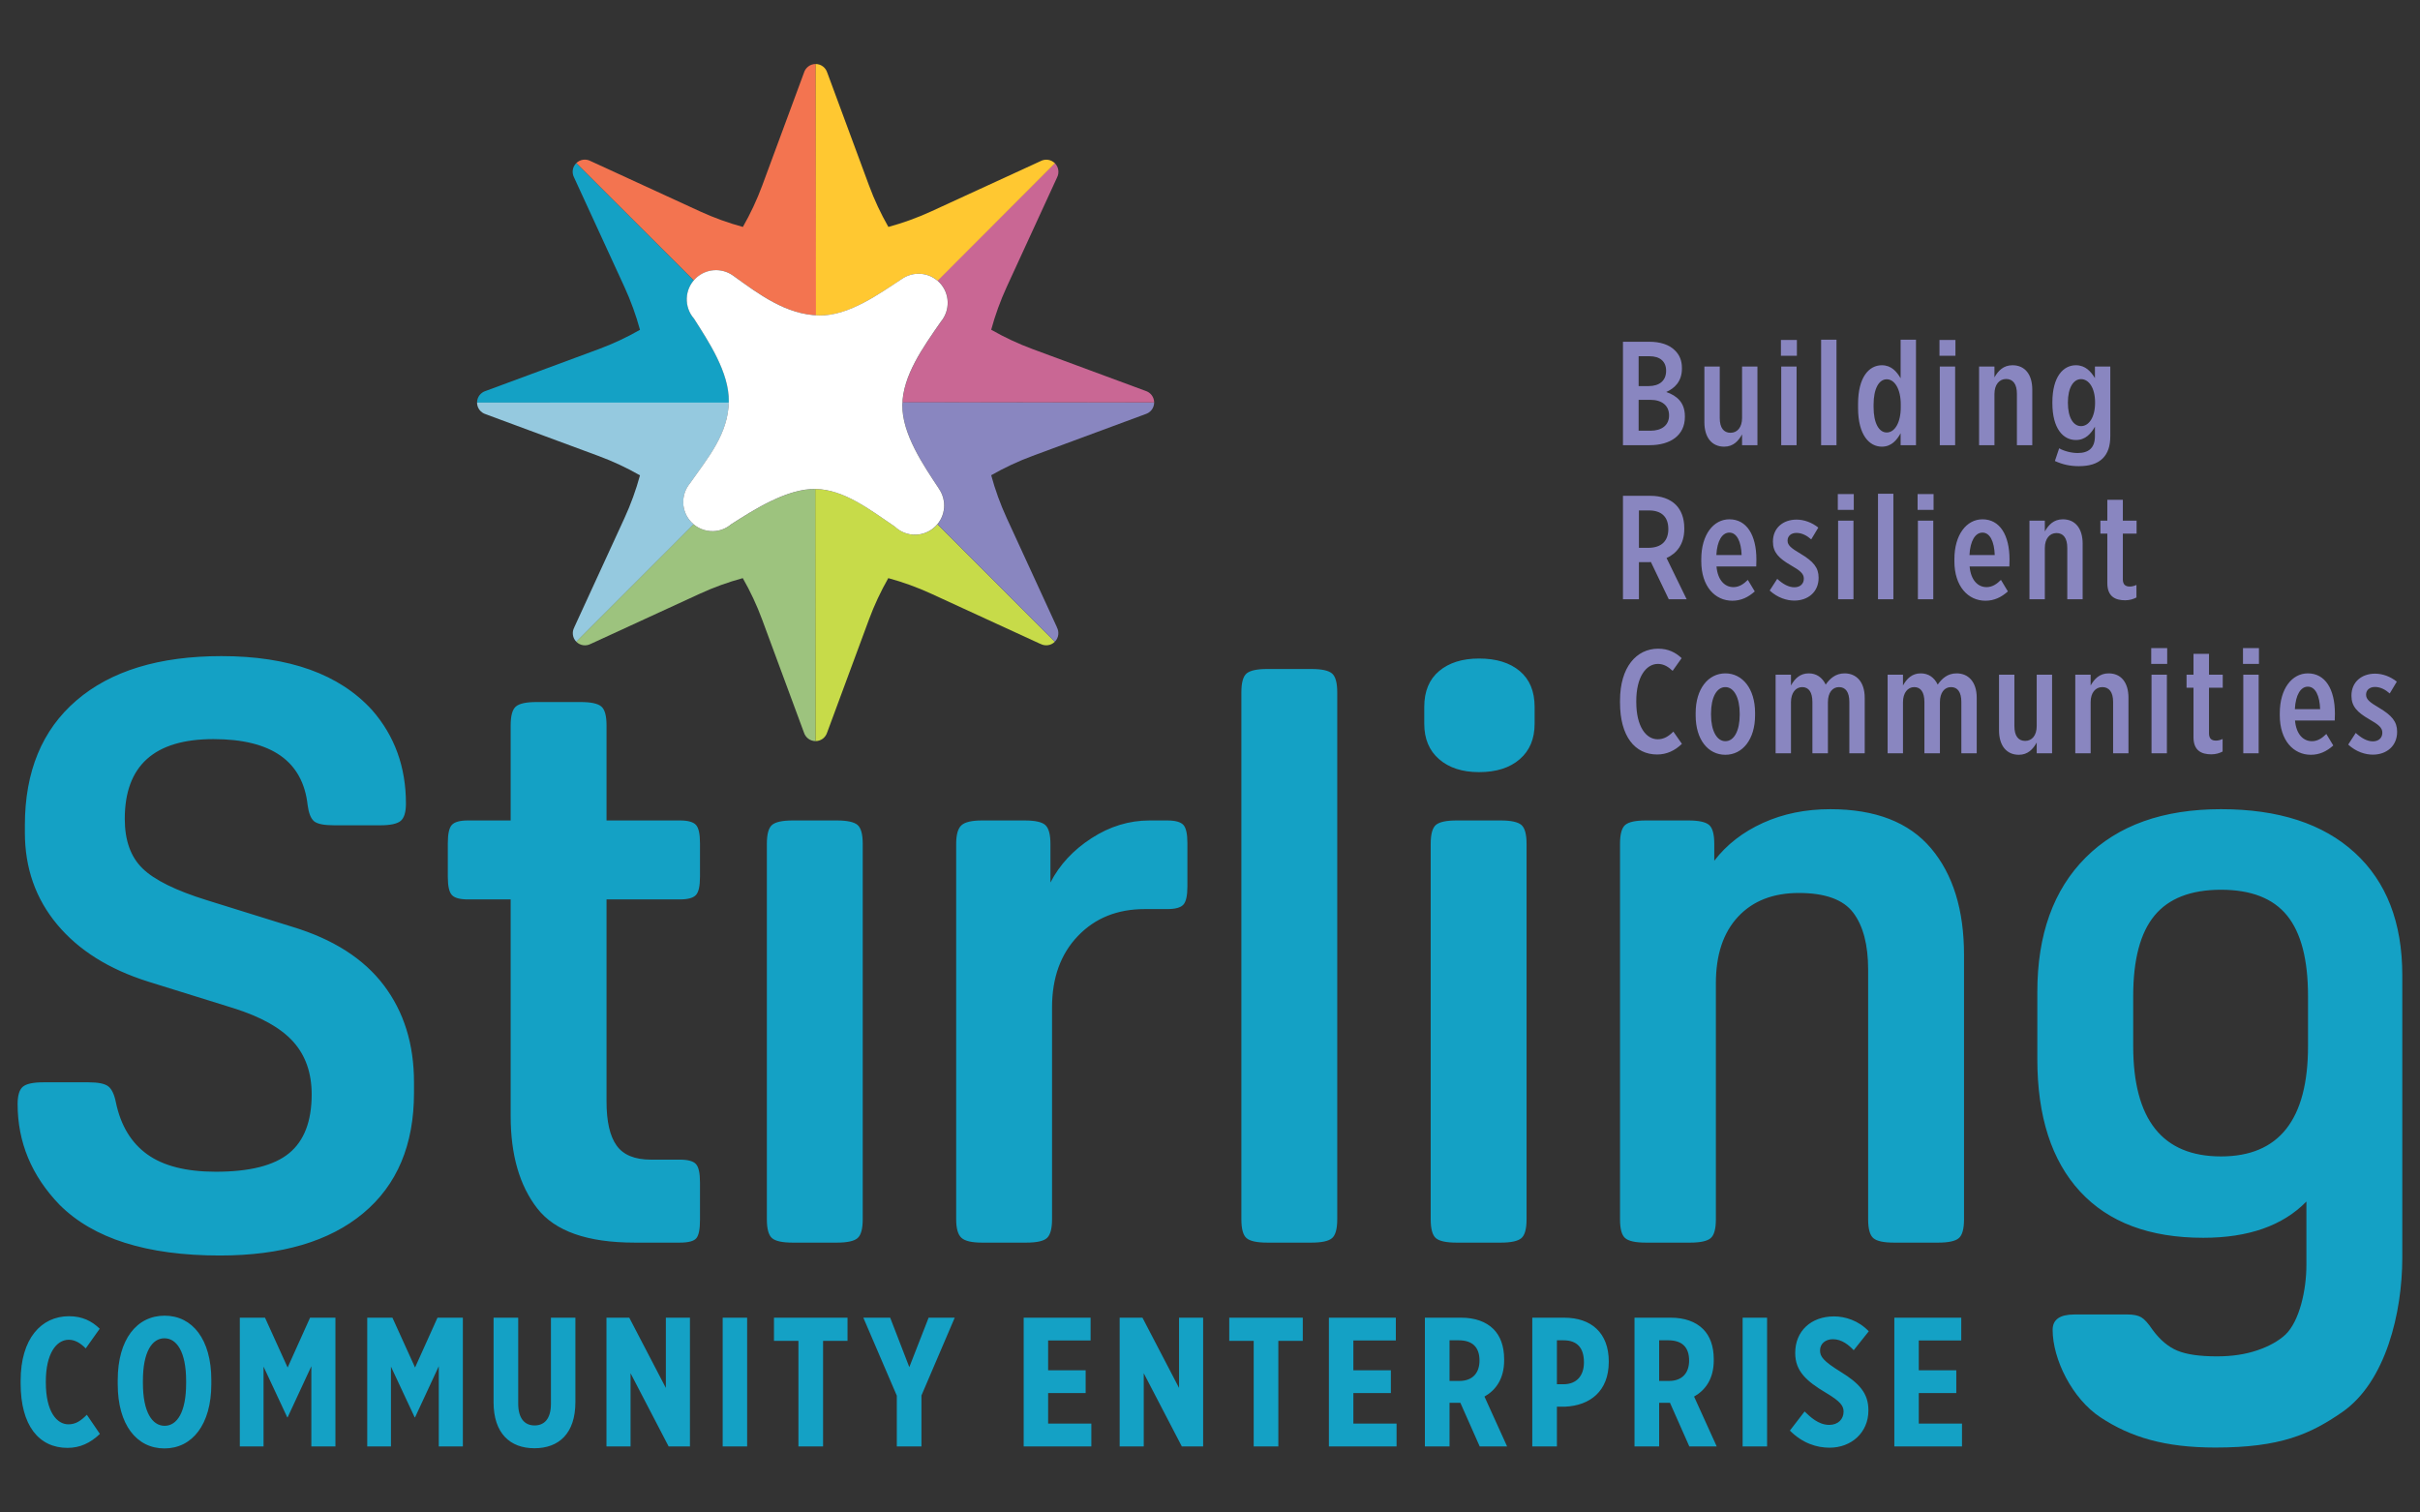
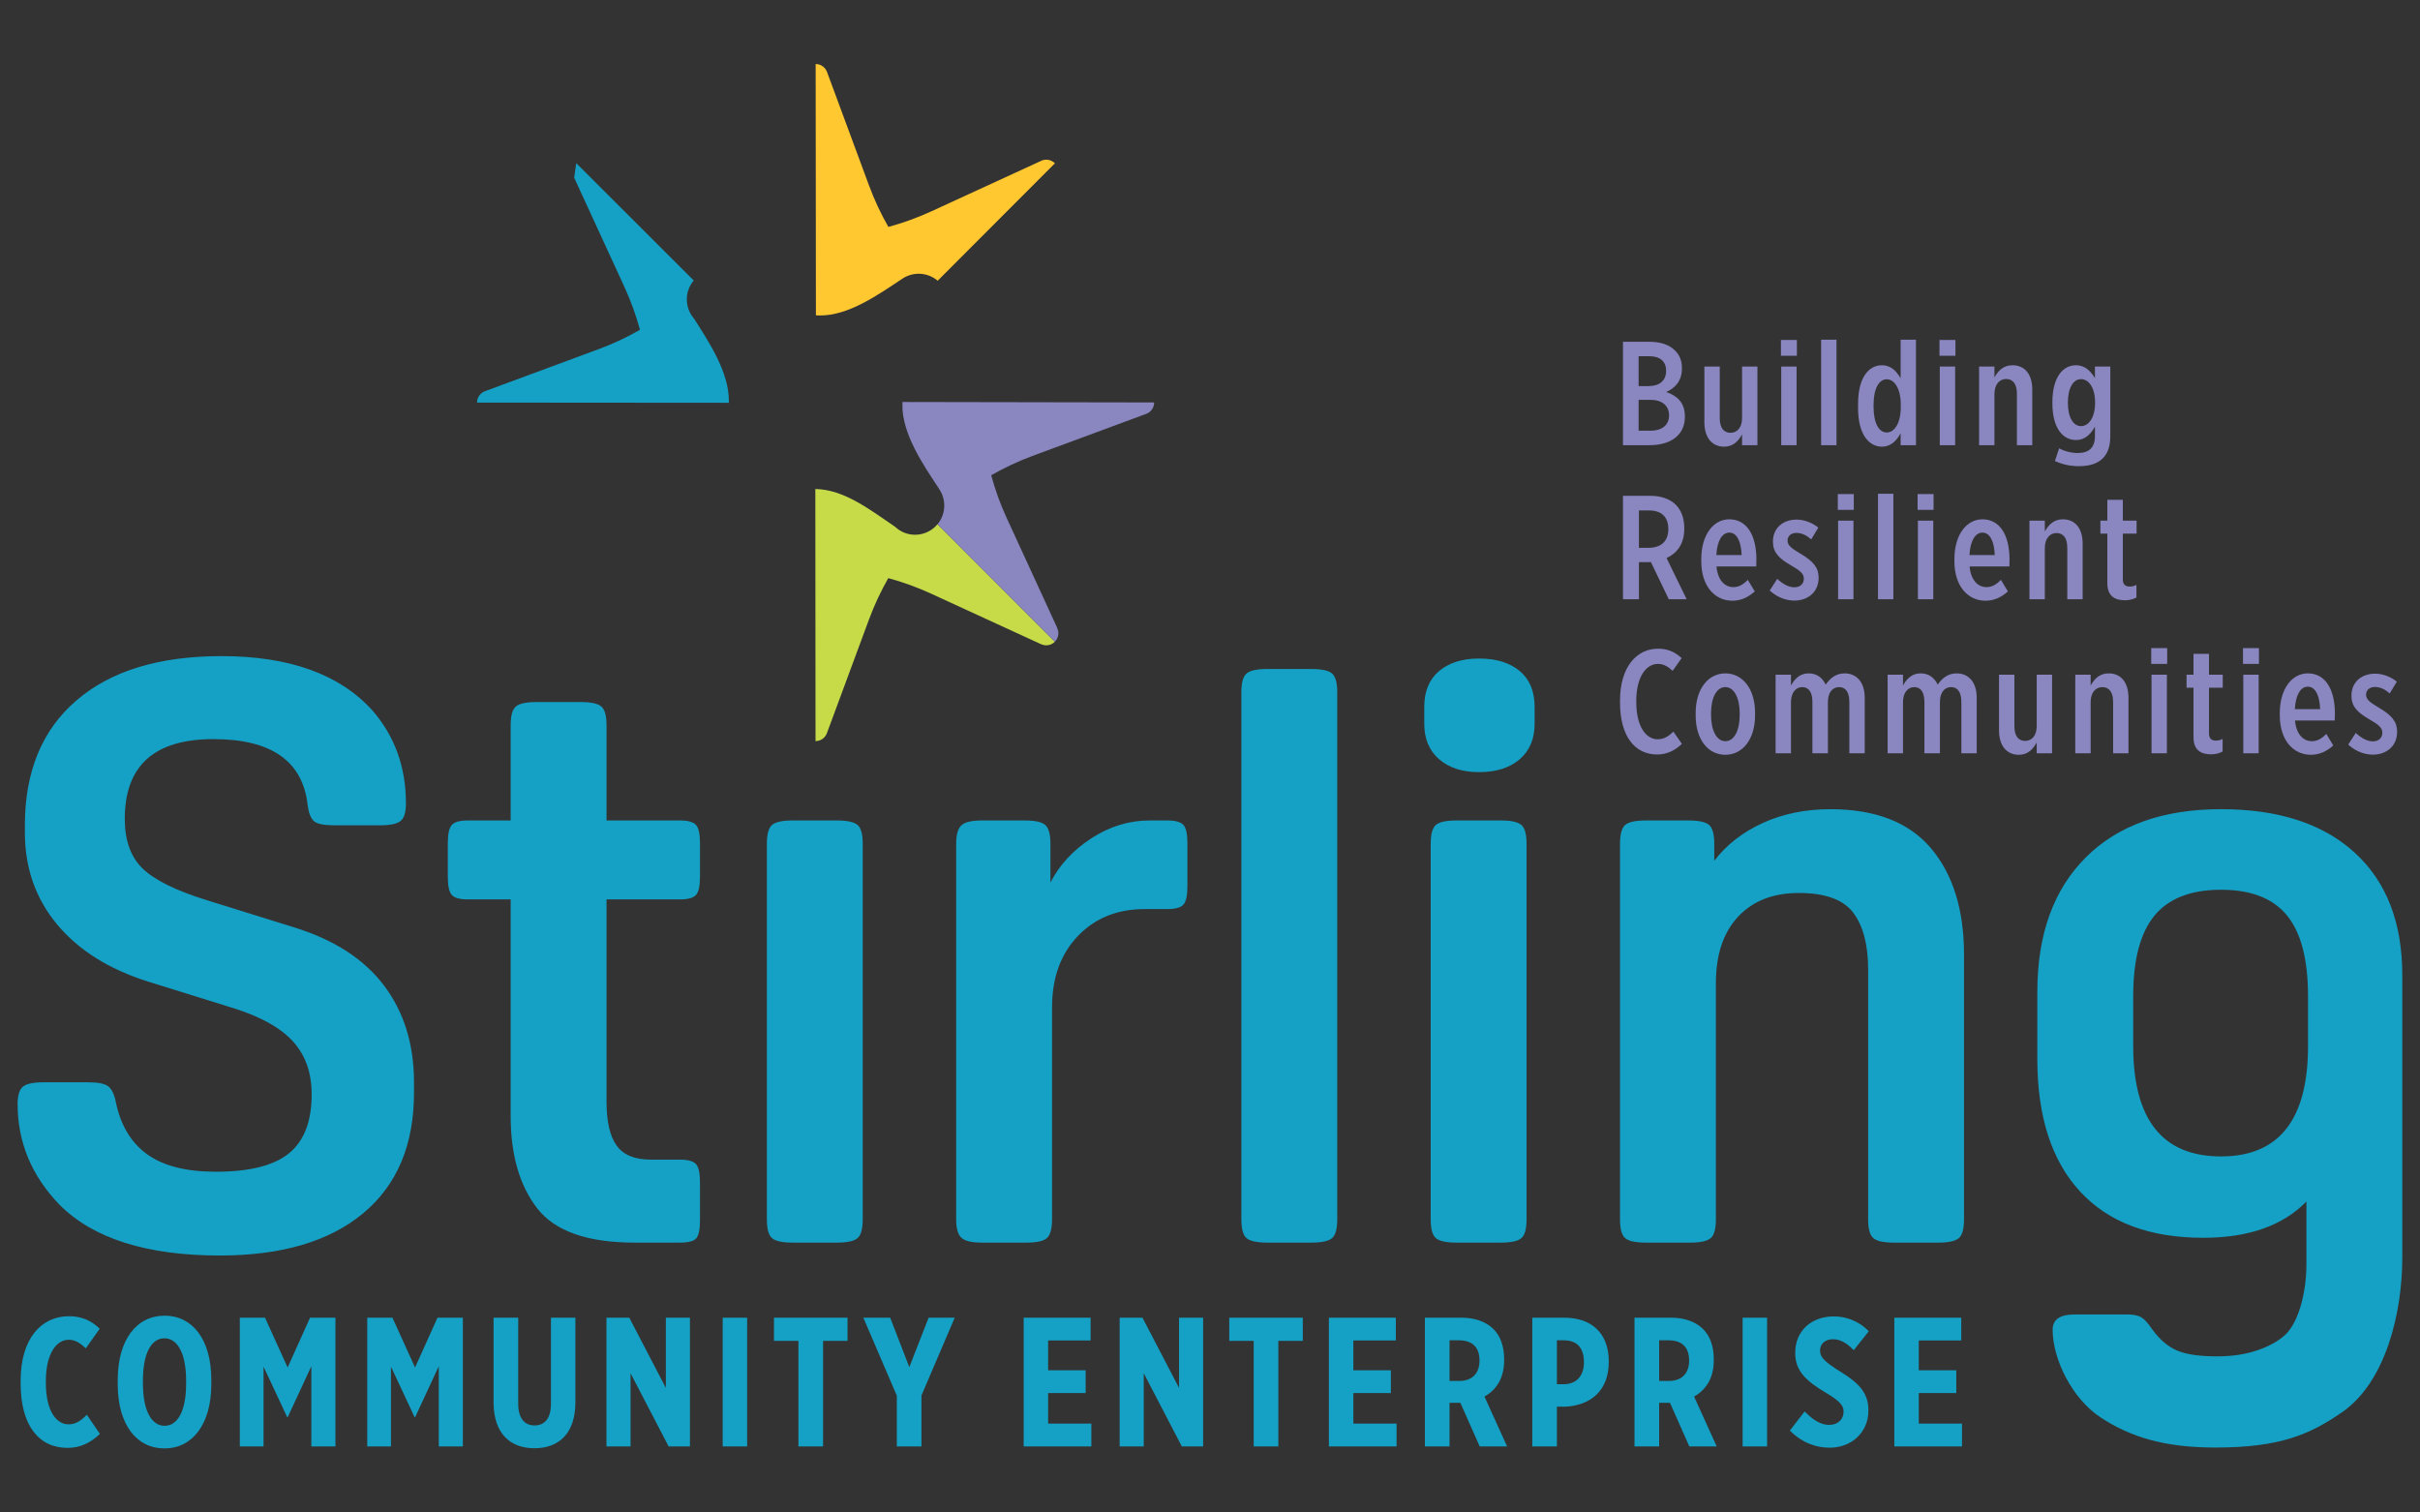
<svg xmlns="http://www.w3.org/2000/svg" width="100%" height="100%" viewBox="0 0 400 250" version="1.1" xml:space="preserve" style="fill-rule:evenodd;clip-rule:evenodd;stroke-linejoin:round;stroke-miterlimit:2;">
  <rect x="0" y="0" width="400" height="250" fill="#333333" stroke="none" />
  <g>
    <g transform="matrix(0.856,0,0,0.856,-160.336,-130.403)">
      <path d="M200.348,431.92C194.809,431.92 191.294,427.588 191.294,419.493L191.294,418.925C191.294,410.83 195.271,406.498 200.632,406.498C203.224,406.498 205.07,407.457 206.561,408.913L203.863,412.712C202.94,411.788 201.875,411.043 200.596,411.043C198.147,411.043 196.158,413.777 196.158,419.103L196.158,419.28C196.158,424.961 198.289,427.375 200.525,427.375C201.946,427.375 202.94,426.665 204.076,425.529L206.597,429.222C204.751,430.997 202.727,431.92 200.348,431.92ZM219.059,432.027C213.698,432.027 210.041,427.446 210.041,419.635L210.041,418.819C210.041,410.972 213.733,406.392 219.095,406.392C224.456,406.392 228.113,410.972 228.113,418.783L228.113,419.6C228.113,427.411 224.421,432.027 219.059,432.027ZM219.095,427.659C221.474,427.659 223.249,425.067 223.249,419.458L223.249,418.996C223.249,413.386 221.438,410.759 219.059,410.759C216.68,410.759 214.905,413.351 214.905,418.961L214.905,419.422C214.905,425.032 216.716,427.659 219.095,427.659ZM233.616,431.636L233.616,406.782L238.481,406.782L242.848,416.404L247.179,406.782L252.079,406.782L252.079,431.636L247.428,431.636L247.428,416.156L242.848,426.026L242.777,426.026L238.197,416.227L238.197,431.636L233.616,431.636ZM258.221,431.636L258.221,406.782L263.086,406.782L267.453,416.404L271.785,406.782L276.684,406.782L276.684,431.636L272.033,431.636L272.033,416.156L267.453,426.026L267.382,426.026L262.802,416.227L262.802,431.636L258.221,431.636ZM290.496,431.991C285.809,431.991 282.614,429.115 282.614,423.115L282.614,406.782L287.372,406.782L287.372,423.363C287.372,426.239 288.614,427.588 290.532,427.588C292.449,427.588 293.692,426.275 293.692,423.399L293.692,406.782L298.414,406.782L298.414,423.079C298.414,429.151 295.218,431.991 290.496,431.991ZM304.414,431.636L304.414,406.782L308.817,406.782L315.882,420.345L315.882,406.782L320.534,406.782L320.534,431.636L316.415,431.636L309.065,417.505L309.065,431.636L304.414,431.636ZM326.854,431.636L326.854,406.782L331.576,406.782L331.576,431.636L326.854,431.636ZM341.482,431.636L341.482,411.256L336.76,411.256L336.76,406.782L350.962,406.782L350.962,411.256L346.24,411.256L346.24,431.636L341.482,431.636ZM360.477,431.636L360.477,421.836L354.015,406.782L359.199,406.782L362.892,416.333L366.62,406.782L371.661,406.782L365.235,421.801L365.235,431.636L360.477,431.636ZM384.975,431.636L384.975,406.782L397.899,406.782L397.899,411.185L389.697,411.185L389.697,416.937L396.941,416.937L396.941,421.339L389.697,421.339L389.697,427.233L398.041,427.233L398.041,431.636L384.975,431.636ZM403.509,431.636L403.509,406.782L407.912,406.782L414.977,420.345L414.977,406.782L419.629,406.782L419.629,431.636L415.51,431.636L408.16,417.505L408.16,431.636L403.509,431.636ZM429.392,431.636L429.392,411.256L424.67,411.256L424.67,406.782L438.872,406.782L438.872,411.256L434.15,411.256L434.15,431.636L429.392,431.636ZM443.914,431.636L443.914,406.782L456.838,406.782L456.838,411.185L448.636,411.185L448.636,416.937L455.88,416.937L455.88,421.339L448.636,421.339L448.636,427.233L456.98,427.233L456.98,431.636L443.914,431.636ZM462.448,431.636L462.448,406.782L469.478,406.782C472.07,406.782 474.236,407.528 475.692,408.984C477.005,410.297 477.751,412.25 477.751,414.806L477.751,415.019C477.751,418.57 476.153,420.771 473.952,422.014L478.319,431.636L473.029,431.636L469.301,423.221L467.206,423.221L467.206,431.636L462.448,431.636ZM467.206,418.996L469.088,418.996C471.679,418.996 472.993,417.434 472.993,415.055C472.993,412.428 471.573,411.149 468.981,411.149L467.206,411.149L467.206,418.996ZM483.183,431.636L483.183,406.782L489.361,406.782C494.545,406.782 497.953,409.694 497.953,415.232L497.953,415.304C497.953,420.984 494.332,423.754 489.503,423.967L487.941,423.967L487.941,431.636L483.183,431.636ZM487.941,419.635L489.184,419.635C491.811,419.635 493.16,417.931 493.16,415.41C493.16,412.676 491.917,411.149 489.219,411.149L487.941,411.149L487.941,419.635ZM502.924,431.636L502.924,406.782L509.954,406.782C512.546,406.782 514.711,407.528 516.168,408.984C517.481,410.297 518.227,412.25 518.227,414.806L518.227,415.019C518.227,418.57 516.629,420.771 514.427,422.014L518.794,431.636L513.505,431.636L509.777,423.221L507.682,423.221L507.682,431.636L502.924,431.636ZM507.682,418.996L509.564,418.996C512.156,418.996 513.469,417.434 513.469,415.055C513.469,412.428 512.049,411.149 509.457,411.149L507.682,411.149L507.682,418.996ZM523.801,431.636L523.801,406.782L528.524,406.782L528.524,431.636L523.801,431.636ZM540.595,431.885C538.11,431.885 535.376,431.032 532.926,428.583L535.767,424.89C536.832,425.92 538.43,427.482 540.524,427.482C542.264,427.482 543.294,426.346 543.294,424.925C543.294,423.825 542.726,422.973 539.921,421.304C536.157,419.067 533.956,417.114 533.956,413.635L533.956,413.564C533.956,409.374 537.009,406.534 541.447,406.534C543.578,406.534 546.17,407.315 548.158,409.41L545.247,413.067C544.359,412.108 542.974,410.936 541.234,410.936C539.814,410.936 538.749,411.788 538.749,413.102C538.749,414.274 539.317,415.126 542.761,417.256C546.276,419.422 548.087,421.339 548.087,424.641L548.087,424.712C548.087,428.973 544.785,431.885 540.595,431.885ZM553.093,431.636L553.093,406.782L566.017,406.782L566.017,411.185L557.815,411.185L557.815,416.937L565.059,416.937L565.059,421.339L557.815,421.339L557.815,427.233L566.159,427.233L566.159,431.636L553.093,431.636Z" style="fill:rgb(20,161,197);" />
    </g>
    <g transform="matrix(0.856,0,0,0.856,-160.336,-130.403)">
      <path d="M209.689,365.218C210.622,369.679 212.644,373.021 215.756,375.252C218.867,377.483 223.276,378.597 228.98,378.597C235.513,378.597 240.232,377.406 243.137,375.019C246.038,372.634 247.492,368.848 247.492,363.66C247.492,359.514 246.298,356.118 243.914,353.473C241.527,350.828 237.691,348.677 232.402,347.017L215.912,341.883C208.34,339.499 202.479,335.817 198.333,330.837C194.185,325.86 192.111,319.948 192.111,313.105L192.111,311.703C192.111,301.334 195.428,293.296 202.067,287.591C208.702,281.887 218.036,279.034 230.069,279.034C243.137,279.034 252.831,282.51 259.16,289.457C263.515,294.434 265.693,300.451 265.693,307.502C265.693,309.162 265.356,310.279 264.683,310.847C264.006,311.42 262.684,311.703 260.713,311.703L251.846,311.703C249.876,311.703 248.581,311.445 247.958,310.926C247.335,310.408 246.921,309.371 246.713,307.815C245.78,299.312 239.713,295.06 228.514,295.06C217.103,295.06 211.401,300.193 211.401,310.46C211.401,314.608 212.54,317.797 214.823,320.025C217.103,322.258 221.254,324.305 227.268,326.17L243.758,331.304C251.64,333.693 257.525,337.451 261.415,342.583C265.304,347.717 267.249,353.966 267.249,361.33L267.249,363.35C267.249,373.414 263.981,381.162 257.448,386.608C250.913,392.054 241.683,394.776 229.757,394.776C215.651,394.776 205.332,391.508 198.8,384.973C193.406,379.376 190.711,372.895 190.711,365.528C190.711,363.871 191.046,362.755 191.721,362.184C192.396,361.616 193.716,361.33 195.688,361.33L204.4,361.33C206.268,361.33 207.536,361.588 208.211,362.107C208.885,362.626 209.379,363.66 209.689,365.218ZM318.584,392.286L309.873,392.286C300.745,392.286 294.472,390.083 291.048,385.674C287.627,381.268 285.915,375.33 285.915,367.862L285.915,326.015L277.67,326.015C276.114,326.015 275.075,325.73 274.559,325.159C274.038,324.591 273.78,323.425 273.78,321.658L273.78,315.126C273.78,313.362 274.038,312.195 274.559,311.627C275.075,311.057 276.114,310.769 277.67,310.769L285.915,310.769L285.915,292.411C285.915,290.545 286.25,289.327 286.927,288.759C287.6,288.188 288.922,287.903 290.892,287.903L299.449,287.903C301.417,287.903 302.739,288.188 303.417,288.759C304.089,289.327 304.427,290.545 304.427,292.411L304.427,310.769L318.584,310.769C320.14,310.769 321.174,311.057 321.695,311.627C322.214,312.195 322.472,313.362 322.472,315.126L322.472,321.658C322.472,323.425 322.214,324.591 321.695,325.159C321.174,325.73 320.14,326.015 318.584,326.015L304.427,326.015L304.427,365.063C304.427,368.899 305.074,371.728 306.372,373.539C307.667,375.355 309.873,376.263 312.984,376.263L318.584,376.263C320.14,376.263 321.174,376.548 321.695,377.119C322.214,377.69 322.472,378.856 322.472,380.62L322.472,387.932C322.472,389.696 322.239,390.862 321.772,391.43C321.306,392.001 320.241,392.286 318.584,392.286ZM353.897,315.28L353.897,387.774C353.897,389.642 353.559,390.863 352.884,391.431C352.21,392.002 350.887,392.287 348.92,392.287L340.362,392.287C338.392,392.287 337.07,392.002 336.395,391.431C335.72,390.863 335.385,389.642 335.385,387.774L335.385,315.28C335.385,313.414 335.72,312.196 336.395,311.626C337.07,311.057 338.392,310.77 340.362,310.77L348.92,310.77C350.887,310.77 352.21,311.057 352.884,311.626C353.559,312.196 353.897,313.414 353.897,315.28ZM390.142,315.28L390.142,322.748C391.904,319.327 394.549,316.476 398.077,314.194C401.6,311.913 405.334,310.77 409.277,310.77L412.698,310.77C414.254,310.77 415.289,311.057 415.81,311.626C416.328,312.196 416.589,313.362 416.589,315.124L416.589,323.525C416.589,325.292 416.328,326.458 415.81,327.026C415.289,327.599 414.254,327.882 412.698,327.882L408.344,327.882C403.054,327.882 398.749,329.619 395.432,333.092C392.11,336.568 390.453,341.158 390.453,346.86L390.453,387.774C390.453,389.54 390.142,390.731 389.52,391.352C388.897,391.974 387.55,392.287 385.475,392.287L376.918,392.287C374.948,392.287 373.626,391.974 372.951,391.352C372.276,390.731 371.941,389.54 371.941,387.774L371.941,315.28C371.941,313.519 372.276,312.325 372.951,311.705C373.626,311.08 374.948,310.77 376.918,310.77L385.165,310.77C387.237,310.77 388.587,311.08 389.21,311.705C389.83,312.325 390.142,313.519 390.142,315.28ZM445.523,286.034L445.523,387.775C445.523,389.641 445.185,390.862 444.51,391.43C443.835,392 442.513,392.286 440.546,392.286L431.988,392.286C430.018,392.286 428.696,392 428.021,391.43C427.346,390.862 427.011,389.641 427.011,387.775L427.011,286.034C427.011,284.168 427.346,282.95 428.021,282.379C428.696,281.811 430.018,281.523 431.988,281.523L440.546,281.523C442.513,281.523 443.835,281.811 444.51,282.379C445.185,282.95 445.523,284.168 445.523,286.034ZM482.08,315.28L482.08,387.774C482.08,389.642 481.743,390.863 481.068,391.431C480.393,392.002 479.071,392.287 477.103,392.287L468.548,392.287C466.576,392.287 465.253,392.002 464.578,391.431C463.904,390.863 463.569,389.642 463.569,387.774L463.569,315.28C463.569,313.414 463.904,312.196 464.578,311.626C465.253,311.057 466.576,310.77 468.548,310.77L477.103,310.77C479.071,310.77 480.393,311.057 481.068,311.626C481.743,312.196 482.08,313.414 482.08,315.28ZM472.903,301.436C469.687,301.436 467.119,300.607 465.201,298.947C463.283,297.29 462.326,295.007 462.326,292.102L462.326,288.836C462.326,285.829 463.283,283.522 465.201,281.912C467.119,280.304 469.687,279.5 472.903,279.5C476.22,279.5 478.837,280.304 480.758,281.912C482.676,283.522 483.636,285.829 483.636,288.836L483.636,292.102C483.636,295.007 482.676,297.29 480.758,298.947C478.837,300.607 476.22,301.436 472.903,301.436ZM540.728,308.592C549.437,308.592 555.92,311.108 560.173,316.137C564.425,321.168 566.552,328.036 566.552,336.75L566.552,387.774C566.552,389.643 566.212,390.863 565.539,391.429C564.864,392.002 563.542,392.287 561.572,392.287L553.017,392.287C551.045,392.287 549.722,392.002 549.05,391.429C548.375,390.863 548.037,389.643 548.037,387.774L548.037,339.551C548.037,334.783 547.077,331.125 545.162,328.582C543.241,326.041 539.741,324.771 534.662,324.771C529.682,324.771 525.764,326.302 522.916,329.361C520.063,332.42 518.636,336.698 518.636,342.196L518.636,387.774C518.636,389.643 518.301,390.863 517.624,391.429C516.948,392.002 515.627,392.287 513.659,392.287L505.104,392.287C503.132,392.287 501.809,392.002 501.134,391.429C500.459,390.863 500.125,389.643 500.125,387.774L500.125,315.281C500.125,313.415 500.459,312.197 501.134,311.626C501.809,311.058 503.132,310.77 505.104,310.77L513.349,310.77C515.315,310.77 516.638,311.058 517.314,311.626C517.989,312.197 518.326,313.415 518.326,315.281L518.326,318.548C520.71,315.437 523.849,313.001 527.737,311.237C531.625,309.475 535.954,308.592 540.728,308.592ZM602.953,409.116C604.402,411.084 606.01,412.434 607.776,413.161C609.538,413.885 612.076,414.25 615.398,414.25C618.299,414.25 620.891,413.86 623.177,413.081C625.457,412.305 627.27,411.295 628.62,410.049C631.317,407.454 632.664,401.482 632.664,396.609L632.664,384.352C628.102,389.019 621.465,391.352 612.751,391.352C602.382,391.352 594.448,388.374 588.952,382.407C583.454,376.445 580.705,367.917 580.705,356.817L580.705,343.905C580.705,332.809 583.819,324.148 590.041,317.928C596.261,311.705 604.973,308.591 616.175,308.591C627.27,308.591 635.88,311.392 641.998,316.992C648.117,322.592 651.179,330.477 651.179,340.637L651.179,395.21C651.179,405.787 648,419.197 639.559,425.028C633.381,429.298 627.633,431.856 615.086,431.856C605.337,431.856 598.73,429.871 592.897,426.023C587.441,422.425 583.662,414.818 583.662,409.116C583.662,407.144 585.062,406.161 587.863,406.161L598.13,406.161C599.268,406.161 600.152,406.34 600.775,406.705C601.397,407.067 602.119,407.871 602.953,409.116ZM599.219,344.684L599.219,354.328C599.219,368.538 604.871,375.641 616.175,375.641C627.377,375.641 632.975,368.538 632.975,354.328L632.975,344.684C632.975,337.63 631.627,332.447 628.93,329.125C626.233,325.808 621.981,324.148 616.175,324.148C610.367,324.148 606.087,325.808 603.34,329.125C600.591,332.447 599.219,337.63 599.219,344.684Z" style="fill:rgb(20,161,197);" />
    </g>
    <g transform="matrix(0.856,0,0,0.856,-160.336,-130.403)">
      <path d="M500.695,238.304L500.695,218.331L505.774,218.331C507.857,218.331 509.626,218.873 510.739,220.015C511.623,220.871 512.08,221.984 512.08,223.382L512.08,223.496C512.08,226.064 510.596,227.348 509.055,228.033C511.11,228.746 512.65,230.058 512.65,232.712L512.65,232.855C512.65,236.364 509.911,238.304 505.831,238.304L500.695,238.304ZM509.027,223.952L509.027,223.924C509.027,222.126 507.828,221.128 505.831,221.128L503.72,221.128L503.72,226.891L505.66,226.891C507.743,226.891 509.027,225.835 509.027,223.952ZM509.597,232.541C509.597,230.686 508.256,229.545 505.974,229.545L503.72,229.545L503.72,235.508L506.031,235.508C508.171,235.508 509.597,234.452 509.597,232.569L509.597,232.541ZM520.24,238.59C517.843,238.59 516.417,236.792 516.417,233.882L516.417,223.125L519.383,223.125L519.383,233.054C519.383,234.966 520.155,235.908 521.466,235.908C522.78,235.908 523.693,234.852 523.693,233.054L523.693,223.125L526.66,223.125L526.66,238.304L523.693,238.304L523.693,236.221C522.979,237.505 521.981,238.59 520.24,238.59ZM531.197,221.042L531.197,217.989L534.278,217.989L534.278,221.042L531.197,221.042ZM531.254,238.304L531.254,223.125L534.221,223.125L534.221,238.304L531.254,238.304ZM538.958,238.304L538.958,217.932L541.925,217.932L541.925,238.304L538.958,238.304ZM550.685,238.59C548.26,238.59 546.091,236.336 546.091,231.114L546.091,230.344C546.091,225.122 548.231,222.868 550.685,222.868C552.539,222.868 553.567,224.124 554.309,225.379L554.309,217.932L557.276,217.932L557.276,238.304L554.309,238.304L554.309,235.993C553.595,237.306 552.539,238.59 550.685,238.59ZM551.626,235.851C553.139,235.851 554.337,234.024 554.337,230.971L554.337,230.458C554.337,227.433 553.139,225.579 551.626,225.579C550.143,225.579 549.087,227.348 549.087,230.486L549.087,230.943C549.087,234.082 550.143,235.851 551.626,235.851ZM561.813,221.042L561.813,217.989L564.894,217.989L564.894,221.042L561.813,221.042ZM561.87,238.304L561.87,223.125L564.837,223.125L564.837,238.304L561.87,238.304ZM569.46,238.304L569.46,223.125L572.427,223.125L572.427,225.208C573.14,223.952 574.139,222.868 575.908,222.868C578.305,222.868 579.731,224.637 579.731,227.576L579.731,238.304L576.764,238.304L576.764,228.375C576.764,226.492 575.994,225.522 574.681,225.522C573.369,225.522 572.427,226.606 572.427,228.403L572.427,238.304L569.46,238.304ZM588.719,242.356C587.036,242.356 585.609,242.042 584.097,241.357L584.924,238.904C585.837,239.446 587.321,239.817 588.491,239.817C590.631,239.817 591.829,238.818 591.829,236.564L591.829,234.738C591.059,236.079 590.003,237.306 588.149,237.306C585.695,237.306 583.612,235.109 583.612,230.173L583.612,230.03C583.612,225.065 585.723,222.868 588.149,222.868C590.003,222.868 591.059,224.095 591.829,225.35L591.829,223.125L594.797,223.125L594.797,236.564C594.797,238.504 594.312,239.874 593.342,240.844C592.286,241.9 590.745,242.356 588.719,242.356ZM589.147,234.624C590.631,234.624 591.858,232.969 591.858,230.115L591.858,230.058C591.858,227.205 590.631,225.55 589.147,225.55C587.692,225.55 586.608,227.177 586.608,230.058L586.608,230.115C586.608,233.026 587.692,234.624 589.147,234.624ZM500.695,268.053L500.695,248.08L506.002,248.08C508.057,248.08 509.769,248.679 510.91,249.821C511.937,250.848 512.536,252.388 512.536,254.329L512.536,254.471C512.536,257.41 511.081,259.208 509.112,260.092L512.992,268.053L509.54,268.053L506.088,260.863C505.945,260.891 505.831,260.891 505.717,260.891L503.777,260.891L503.777,268.053L500.695,268.053ZM503.777,258.124L505.574,258.124C508.256,258.124 509.455,256.668 509.455,254.5C509.455,252.103 508.085,250.905 505.717,250.905L503.777,250.905L503.777,258.124ZM521.809,268.338C518.471,268.338 515.817,265.571 515.817,260.72L515.817,260.321C515.817,255.556 518.185,252.617 521.239,252.617C524.577,252.617 526.46,255.641 526.46,260.378C526.46,260.492 526.46,261.12 526.432,261.719L518.755,261.719C518.984,264.344 520.325,265.713 522.037,265.713C523.15,265.713 524.034,265.086 524.805,264.315L526.146,266.541C524.862,267.682 523.492,268.338 521.809,268.338ZM518.728,259.522L523.607,259.522C523.521,256.925 522.693,255.185 521.239,255.185C519.869,255.185 518.87,256.725 518.728,259.522ZM533.793,268.31C532.337,268.31 530.597,267.796 529.028,266.37L530.483,264.116C531.567,265.114 532.68,265.742 533.793,265.742C534.991,265.742 535.619,265 535.619,264.087L535.619,264.058C535.619,263.117 534.905,262.518 533.108,261.49C530.797,260.149 529.655,259.008 529.655,256.954L529.655,256.897C529.655,254.329 531.567,252.674 534.221,252.674C535.647,252.674 537.16,253.216 538.415,254.215L537.045,256.497C536.275,255.812 535.305,255.242 534.192,255.242C533.108,255.242 532.48,255.898 532.48,256.697L532.48,256.754C532.48,257.639 533.193,258.209 534.991,259.265C537.473,260.749 538.472,261.947 538.472,263.887L538.472,263.916C538.472,266.655 536.418,268.31 533.793,268.31ZM542.181,250.791L542.181,247.738L545.263,247.738L545.263,250.791L542.181,250.791ZM542.238,268.053L542.238,252.874L545.205,252.874L545.205,268.053L542.238,268.053ZM549.942,268.053L549.942,247.681L552.909,247.681L552.909,268.053L549.942,268.053ZM557.588,250.791L557.588,247.738L560.67,247.738L560.67,250.791L557.588,250.791ZM557.645,268.053L557.645,252.874L560.613,252.874L560.613,268.053L557.645,268.053ZM570.684,268.338C567.346,268.338 564.692,265.571 564.692,260.72L564.692,260.321C564.692,255.556 567.061,252.617 570.114,252.617C573.452,252.617 575.335,255.641 575.335,260.378C575.335,260.492 575.335,261.12 575.307,261.719L567.631,261.719C567.86,264.344 569.201,265.713 570.913,265.713C572.025,265.713 572.91,265.086 573.68,264.315L575.021,266.541C573.737,267.682 572.368,268.338 570.684,268.338ZM567.603,259.522L572.482,259.522C572.396,256.925 571.569,255.185 570.114,255.185C568.744,255.185 567.745,256.725 567.603,259.522ZM579.187,268.053L579.187,252.874L582.154,252.874L582.154,254.956C582.867,253.701 583.866,252.617 585.635,252.617C588.032,252.617 589.459,254.386 589.459,257.325L589.459,268.053L586.491,268.053L586.491,258.124C586.491,256.24 585.721,255.27 584.408,255.27C583.096,255.27 582.154,256.355 582.154,258.152L582.154,268.053L579.187,268.053ZM597.676,268.253C595.735,268.253 594.223,267.511 594.223,264.943L594.223,255.384L592.882,255.384L592.882,252.874L594.223,252.874L594.223,248.85L597.219,248.85L597.219,252.874L599.873,252.874L599.873,255.384L597.219,255.384L597.219,264.201C597.219,265.2 597.704,265.599 598.56,265.599C598.988,265.599 599.445,265.485 599.844,265.285L599.844,267.711C599.274,268.025 598.503,268.253 597.676,268.253ZM507.286,298.03C503.006,298.03 500.125,294.52 500.125,288.015L500.125,287.615C500.125,281.139 503.32,277.6 507.486,277.6C509.455,277.6 510.881,278.342 512.023,279.427L510.282,281.88C509.483,281.11 508.57,280.539 507.457,280.539C505.118,280.539 503.263,283.107 503.263,287.73L503.263,287.872C503.263,292.723 505.203,295.091 507.4,295.091C508.599,295.091 509.512,294.52 510.425,293.607L512.08,295.976C510.71,297.288 509.141,298.03 507.286,298.03ZM520.468,298.087C517.13,298.087 514.732,295.148 514.732,290.497L514.732,290.012C514.732,285.361 517.159,282.365 520.468,282.365C523.778,282.365 526.204,285.333 526.204,289.984L526.204,290.469C526.204,295.12 523.778,298.087 520.468,298.087ZM520.468,295.462C522.151,295.462 523.236,293.436 523.236,290.383L523.236,290.098C523.236,287.045 522.123,285.019 520.468,285.019C518.784,285.019 517.701,287.016 517.701,290.098L517.701,290.383C517.701,293.436 518.814,295.462 520.468,295.462ZM530.17,297.802L530.17,282.622L533.137,282.622L533.137,284.705C533.879,283.364 534.906,282.365 536.561,282.365C538.073,282.365 539.186,283.164 539.842,284.534C540.641,283.393 541.726,282.365 543.495,282.365C545.72,282.365 547.375,283.963 547.375,287.073L547.375,297.802L544.408,297.802L544.408,287.901C544.408,285.989 543.694,285.019 542.41,285.019C541.155,285.019 540.27,286.075 540.27,287.929L540.27,297.802L537.274,297.802L537.274,287.901C537.274,285.989 536.561,285.019 535.306,285.019C534.05,285.019 533.137,286.132 533.137,287.929L533.137,297.802L530.17,297.802ZM551.798,297.802L551.798,282.622L554.765,282.622L554.765,284.705C555.507,283.364 556.534,282.365 558.189,282.365C559.701,282.365 560.814,283.164 561.47,284.534C562.269,283.393 563.353,282.365 565.123,282.365C567.348,282.365 569.003,283.963 569.003,287.073L569.003,297.802L566.036,297.802L566.036,287.901C566.036,285.989 565.322,285.019 564.038,285.019C562.783,285.019 561.898,286.075 561.898,287.929L561.898,297.802L558.902,297.802L558.902,287.901C558.902,285.989 558.189,285.019 556.934,285.019C555.678,285.019 554.765,286.132 554.765,287.929L554.765,297.802L551.798,297.802ZM577.135,298.087C574.738,298.087 573.311,296.289 573.311,293.379L573.311,282.622L576.279,282.622L576.279,292.552C576.279,294.463 577.049,295.405 578.362,295.405C579.674,295.405 580.587,294.349 580.587,292.552L580.587,282.622L583.555,282.622L583.555,297.802L580.587,297.802L580.587,295.719C579.874,297.003 578.875,298.087 577.135,298.087ZM588.034,297.802L588.034,282.622L591.002,282.622L591.002,284.705C591.715,283.45 592.714,282.365 594.483,282.365C596.88,282.365 598.306,284.134 598.306,287.073L598.306,297.802L595.339,297.802L595.339,287.872C595.339,285.989 594.568,285.019 593.256,285.019C591.943,285.019 591.002,286.103 591.002,287.901L591.002,297.802L588.034,297.802ZM602.7,280.539L602.7,277.486L605.782,277.486L605.782,280.539L602.7,280.539ZM602.757,297.802L602.757,282.622L605.725,282.622L605.725,297.802L602.757,297.802ZM614.313,298.001C612.373,298.001 610.861,297.26 610.861,294.692L610.861,285.133L609.52,285.133L609.52,282.622L610.861,282.622L610.861,278.599L613.857,278.599L613.857,282.622L616.51,282.622L616.51,285.133L613.857,285.133L613.857,293.95C613.857,294.948 614.342,295.348 615.198,295.348C615.626,295.348 616.082,295.234 616.482,295.034L616.482,297.459C615.911,297.773 615.141,298.001 614.313,298.001ZM620.419,280.539L620.419,277.486L623.501,277.486L623.501,280.539L620.419,280.539ZM620.476,297.802L620.476,282.622L623.444,282.622L623.444,297.802L620.476,297.802ZM633.516,298.087C630.178,298.087 627.524,295.319 627.524,290.469L627.524,290.069C627.524,285.304 629.892,282.365 632.945,282.365C636.284,282.365 638.167,285.39 638.167,290.126C638.167,290.241 638.167,290.868 638.138,291.467L630.463,291.467C630.691,294.092 632.032,295.462 633.744,295.462C634.857,295.462 635.742,294.834 636.512,294.064L637.853,296.289C636.569,297.431 635.199,298.087 633.516,298.087ZM630.434,289.27L635.314,289.27C635.228,286.674 634.4,284.933 632.945,284.933C631.576,284.933 630.577,286.474 630.434,289.27ZM645.5,298.059C644.045,298.059 642.304,297.545 640.735,296.118L642.19,293.864C643.274,294.863 644.387,295.491 645.5,295.491C646.698,295.491 647.326,294.749 647.326,293.836L647.326,293.807C647.326,292.866 646.613,292.266 644.815,291.239C642.504,289.898 641.362,288.757 641.362,286.702L641.362,286.645C641.362,284.077 643.274,282.422 645.928,282.422C647.354,282.422 648.867,282.965 650.122,283.963L648.753,286.246C647.982,285.561 647.012,284.99 645.899,284.99C644.815,284.99 644.187,285.647 644.187,286.446L644.187,286.503C644.187,287.387 644.901,287.958 646.698,289.014C649.181,290.497 650.179,291.696 650.179,293.636L650.179,293.664C650.179,296.404 648.125,298.059 645.5,298.059Z" style="fill:rgb(137,134,192);" />
    </g>
    <g transform="matrix(0.856,0,0,0.856,-160.336,-130.403)">
-       <path d="M321.266,206.502L298.577,183.845C299.337,183.088 300.478,182.966 301.374,183.455L301.376,183.455L322.471,193.154C325.165,194.392 327.936,195.392 330.755,196.161C332.204,193.623 333.457,190.956 334.487,188.177L342.543,166.402C342.831,165.42 343.726,164.698 344.801,164.698C344.803,164.698 344.808,164.7 344.811,164.7L344.897,213.231C338.758,212.886 333.633,208.982 328.842,205.54C326.659,204.001 323.639,204.173 321.652,206.09C321.515,206.223 321.386,206.36 321.266,206.502Z" style="fill:rgb(243,116,80);fill-rule:nonzero;" />
+       </g>
+     <g transform="matrix(0.856,0,0,0.856,-160.336,-130.403)">
+       <path d="M328.043,230.117L279.422,230.08L279.422,230.073C279.422,229.004 280.136,228.115 281.111,227.823L302.903,219.759C305.682,218.732 308.349,217.479 310.887,216.027C310.118,213.209 309.118,210.437 307.88,207.743L298.179,186.651L298.182,186.648C298.574,183.847 298.576,183.847 298.576,183.845L321.265,206.502C319.465,208.623 319.483,211.765 321.337,213.881C324.081,218.213 328.147,224.235 328.048,229.899C328.047,229.972 328.045,230.045 328.043,230.117Z" style="fill:rgb(20,161,197);fill-rule:nonzero;" />
    </g>
    <g transform="matrix(0.856,0,0,0.856,-160.336,-130.403)">
-       <path d="M328.043,230.117L279.422,230.08L279.422,230.073C279.422,229.004 280.136,228.115 281.111,227.823L302.903,219.759C305.682,218.732 308.349,217.479 310.887,216.027C310.118,213.209 309.118,210.437 307.88,207.743L298.179,186.651L298.182,186.648C297.69,185.75 297.814,184.606 298.574,183.847C298.574,183.847 298.576,183.847 298.576,183.845L321.265,206.502C319.465,208.623 319.483,211.765 321.337,213.881C324.081,218.213 328.147,224.235 328.048,229.899C328.047,229.972 328.045,230.045 328.043,230.117Z" style="fill:rgb(20,161,197);fill-rule:nonzero;" />
-     </g>
+       </g>
    <g transform="matrix(0.856,0,0,0.856,-160.336,-130.403)">
-       <path d="M321.264,253.598L298.604,276.273C298.602,276.271 298.599,276.271 298.599,276.268C297.84,275.509 297.716,274.365 298.207,273.47L298.2,273.462L307.879,252.41C309.119,249.715 310.119,246.944 310.886,244.125C308.35,242.674 305.683,241.423 302.901,240.394L281.125,232.335L281.125,232.33C280.145,232.045 279.425,231.149 279.423,230.077L328.044,230.077C327.864,236.284 323.927,240.858 320.515,245.716C318.741,247.905 318.818,251.113 320.826,253.19C320.966,253.335 321.112,253.471 321.264,253.598Z" style="fill:rgb(149,201,223);fill-rule:nonzero;" />
-     </g>
-     <g transform="matrix(0.856,0,0,0.856,-160.336,-130.403)">
-       <path d="M344.799,246.769L344.786,295.445L344.781,295.445C343.724,295.445 342.846,294.743 342.543,293.785L334.467,271.959C333.44,269.18 332.187,266.513 330.735,263.975C327.917,264.744 325.145,265.744 322.453,266.982L301.401,276.663L301.399,276.661C300.503,277.152 299.359,277.028 298.597,276.269C298.595,276.264 298.592,276.259 298.588,276.254L321.244,253.581C322.323,254.494 323.663,254.94 325.009,254.914C326.262,254.894 327.502,254.433 328.517,253.574C332.889,250.776 339.315,246.672 344.778,246.768C344.785,246.769 344.792,246.769 344.799,246.769Z" style="fill:rgb(157,195,126);fill-rule:nonzero;" />
-     </g>
+       </g>
    <g transform="matrix(0.856,0,0,0.856,-160.336,-130.403)">
      <path d="M368.333,253.57L390.991,276.261L390.991,276.263C390.231,277.023 389.085,277.147 388.189,276.655L388.177,276.665L367.117,266.981C364.425,265.743 361.654,264.743 358.833,263.974C357.384,266.513 356.131,269.18 355.104,271.959L347.042,293.743L347.037,293.743C346.752,294.725 345.854,295.445 344.782,295.445L344.745,246.768L344.778,246.768C350.299,246.863 355.283,250.758 360.099,254.023C361.218,255.088 362.652,255.629 364.096,255.596C365.476,255.576 366.853,255.046 367.922,254.011C368.068,253.87 368.205,253.722 368.333,253.57Z" style="fill:rgb(199,219,73);fill-rule:nonzero;" />
    </g>
    <g transform="matrix(0.856,0,0,0.856,-160.336,-130.403)">
      <path d="M361.58,229.964L410.168,230.051C410.168,230.053 410.17,230.058 410.17,230.061C410.17,231.128 409.456,232.018 408.483,232.311L386.687,240.375C383.905,241.405 381.238,242.658 378.702,244.106C379.469,246.925 380.471,249.699 381.709,252.391L391.393,273.451L391.381,273.463C391.872,274.359 391.748,275.5 390.991,276.259L368.333,253.57C369.978,251.603 370.069,248.778 368.605,246.694L368.61,246.679C365.659,242.228 361.461,236.11 361.561,230.482C361.564,230.31 361.57,230.137 361.58,229.964Z" style="fill:rgb(137,134,192);fill-rule:nonzero;" />
    </g>
    <g transform="matrix(0.856,0,0,0.856,-160.336,-130.403)">
-       <path d="M368.304,206.503L390.987,183.853C390.992,183.856 390.997,183.858 390.999,183.861C391.759,184.623 391.883,185.766 391.391,186.662L391.394,186.664L381.708,207.727C380.47,210.421 379.47,213.19 378.703,216.011C381.239,217.46 383.906,218.713 386.685,219.743L408.467,227.802L408.467,227.804C409.447,228.092 410.166,228.983 410.169,230.054L361.578,230.005C361.882,224.512 365.71,219.198 368.994,214.467C370.83,212.276 370.773,209.021 368.746,206.914C368.605,206.768 368.457,206.631 368.304,206.503Z" style="fill:rgb(201,103,148);fill-rule:nonzero;" />
-     </g>
+       </g>
    <g transform="matrix(0.856,0,0,0.856,-160.336,-130.403)">
      <path d="M344.858,213.229L344.808,164.7C345.877,164.702 346.771,165.422 347.056,166.402L347.063,166.402L355.12,188.176C356.149,190.958 357.402,193.625 358.851,196.161C361.67,195.391 364.441,194.391 367.136,193.153L388.198,183.47L388.2,183.47C389.096,182.978 390.24,183.102 390.999,183.862C391.004,183.867 391.004,183.871 391.009,183.874L368.364,206.553C366.391,204.857 363.512,204.756 361.412,206.247C356.976,209.17 351.167,213.353 345.503,213.253C345.287,213.25 345.072,213.241 344.858,213.229Z" style="fill:rgb(255,200,49);fill-rule:nonzero;" />
    </g>
    <g transform="matrix(0.856,0,0,0.856,-160.336,-130.403)">
-       <path d="M368.592,246.671L368.587,246.686C370.165,248.931 369.936,252.037 367.905,254.002C366.835,255.037 365.459,255.568 364.079,255.587C362.635,255.62 361.202,255.079 360.083,254.015C355.267,250.75 350.283,246.855 344.764,246.761C339.301,246.664 332.876,250.767 328.505,253.566C327.49,254.424 326.249,254.885 324.997,254.905C323.471,254.935 321.953,254.357 320.814,253.181C318.807,251.105 318.73,247.897 320.504,245.709C323.947,240.804 327.927,236.19 328.036,229.894C328.135,224.23 324.069,218.209 321.325,213.878C319.348,211.62 319.46,208.194 321.64,206.088C323.627,204.17 326.646,203.999 328.83,205.537C333.776,209.092 339.08,213.138 345.488,213.25C351.152,213.349 356.959,209.167 361.395,206.244C363.635,204.654 366.761,204.875 368.728,206.912C370.755,209.018 370.812,212.273 368.976,214.463C365.597,219.331 361.643,224.816 361.544,230.477C361.445,236.103 365.642,242.221 368.592,246.671Z" style="fill:white;fill-rule:nonzero;" />
-     </g>
+       </g>
  </g>
</svg>